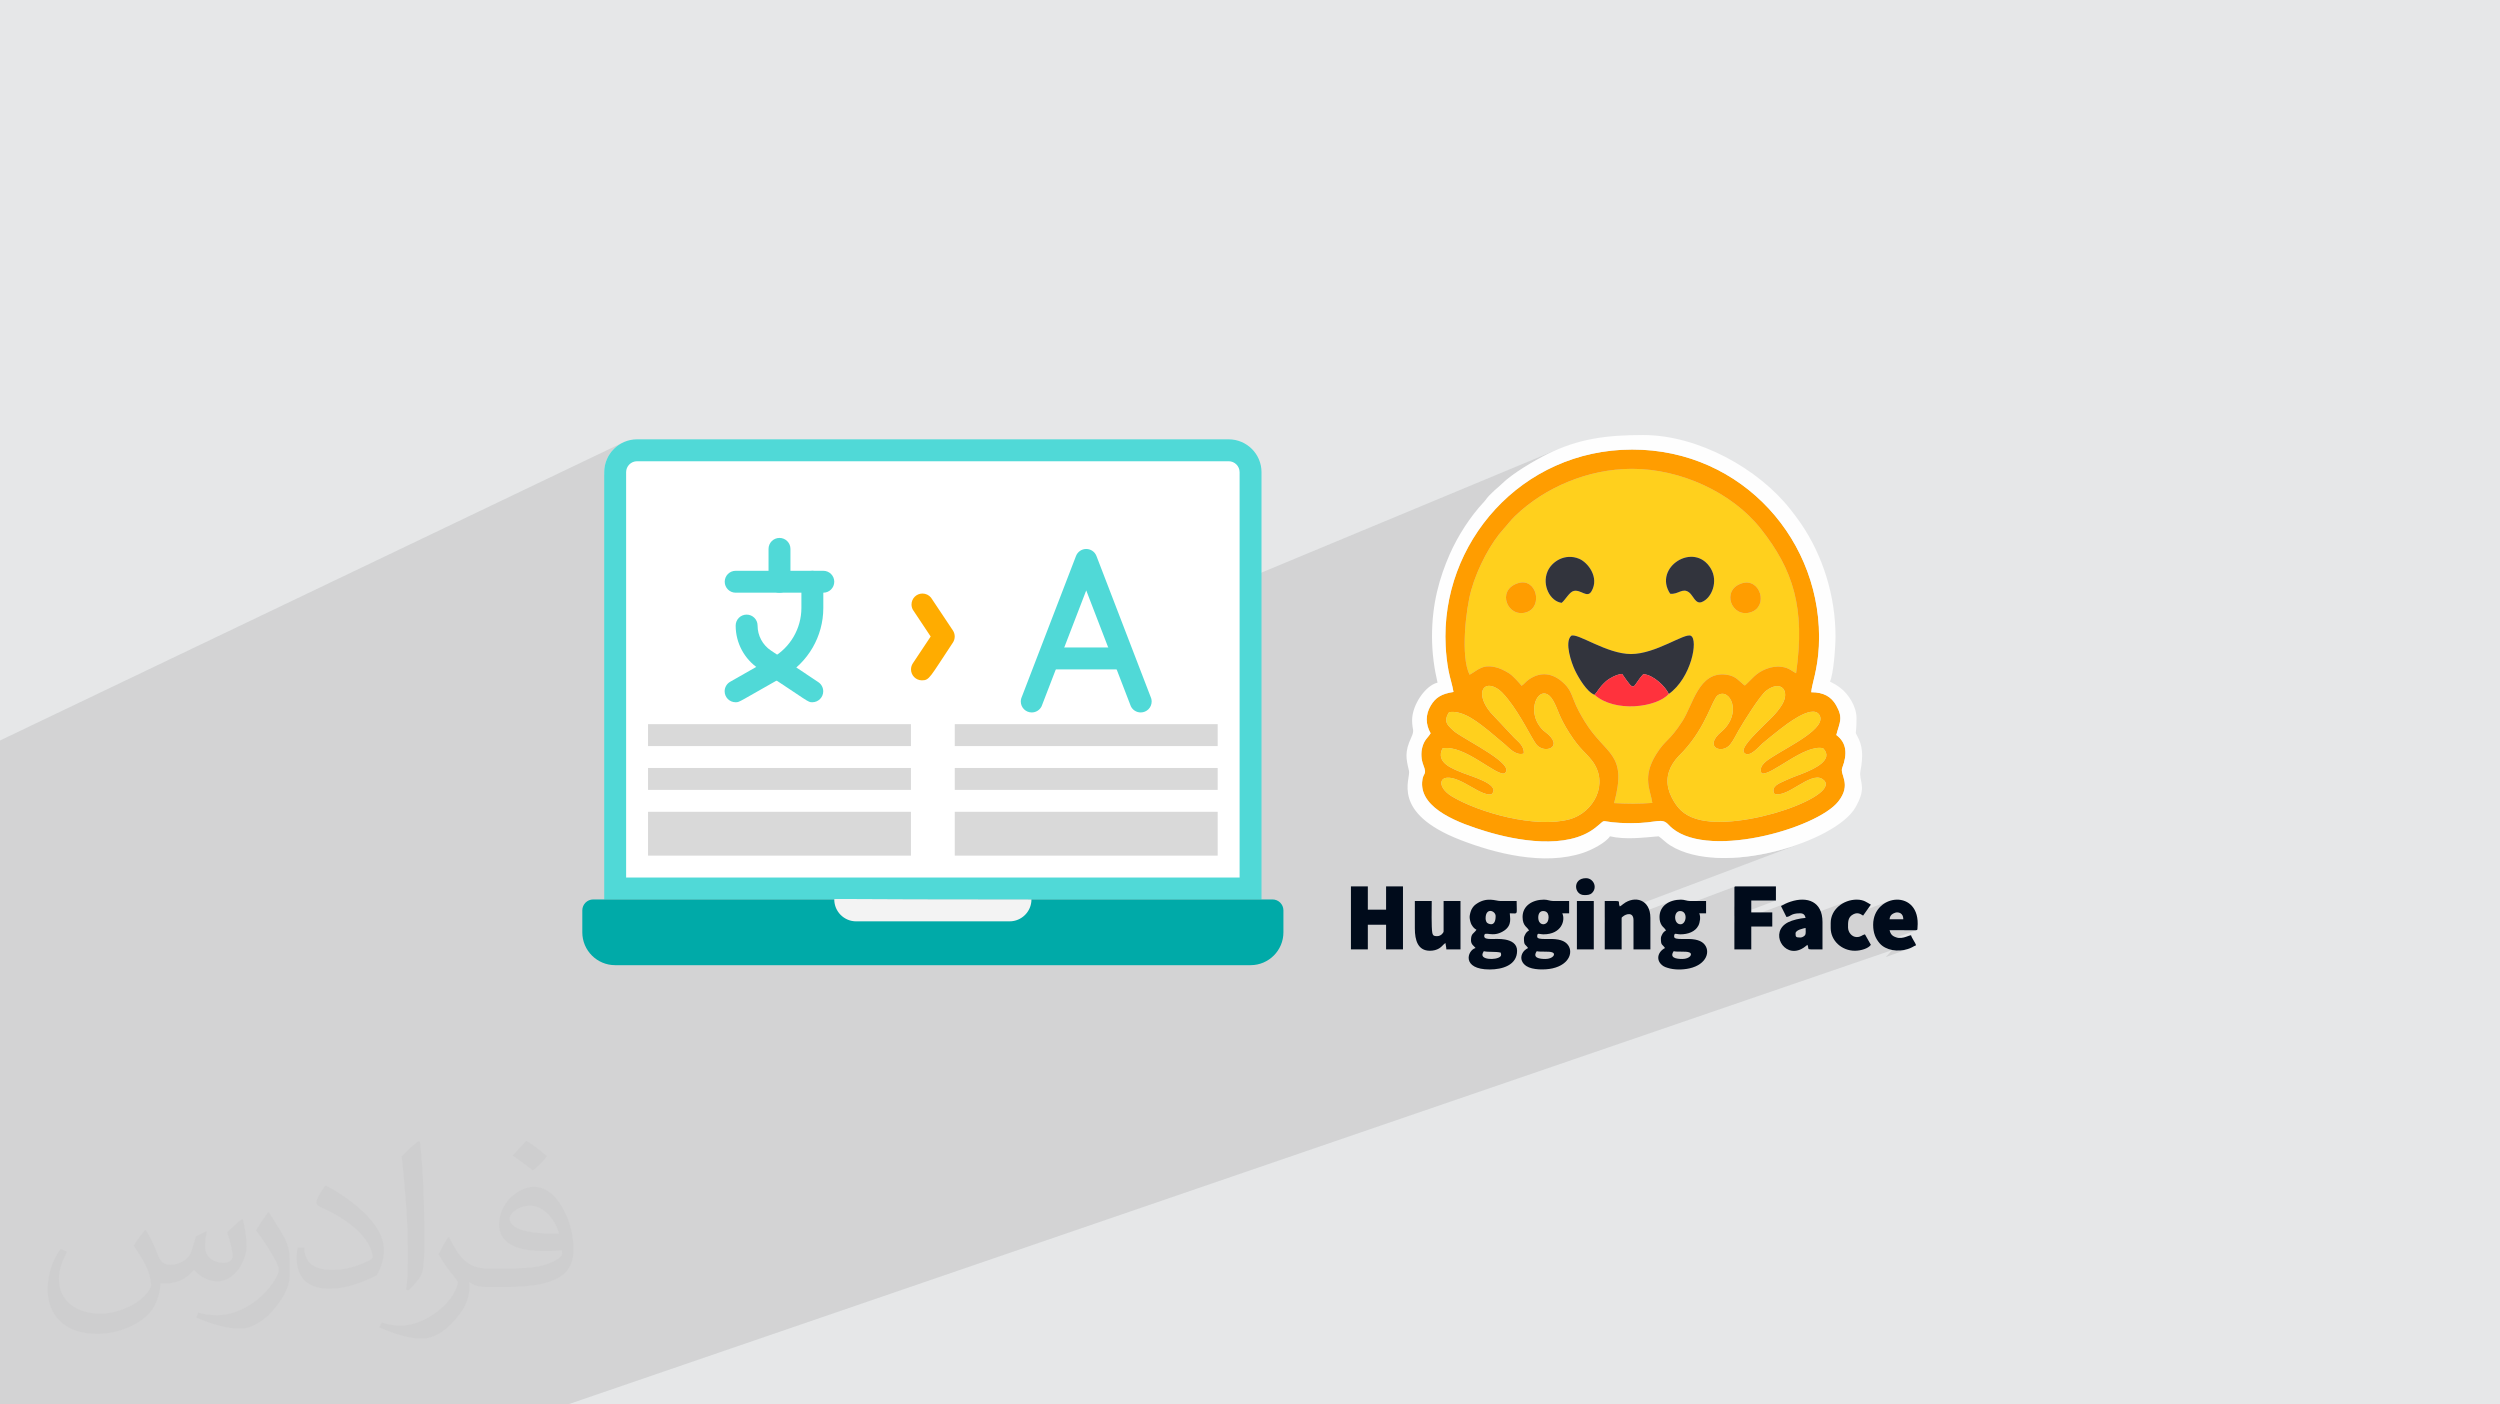
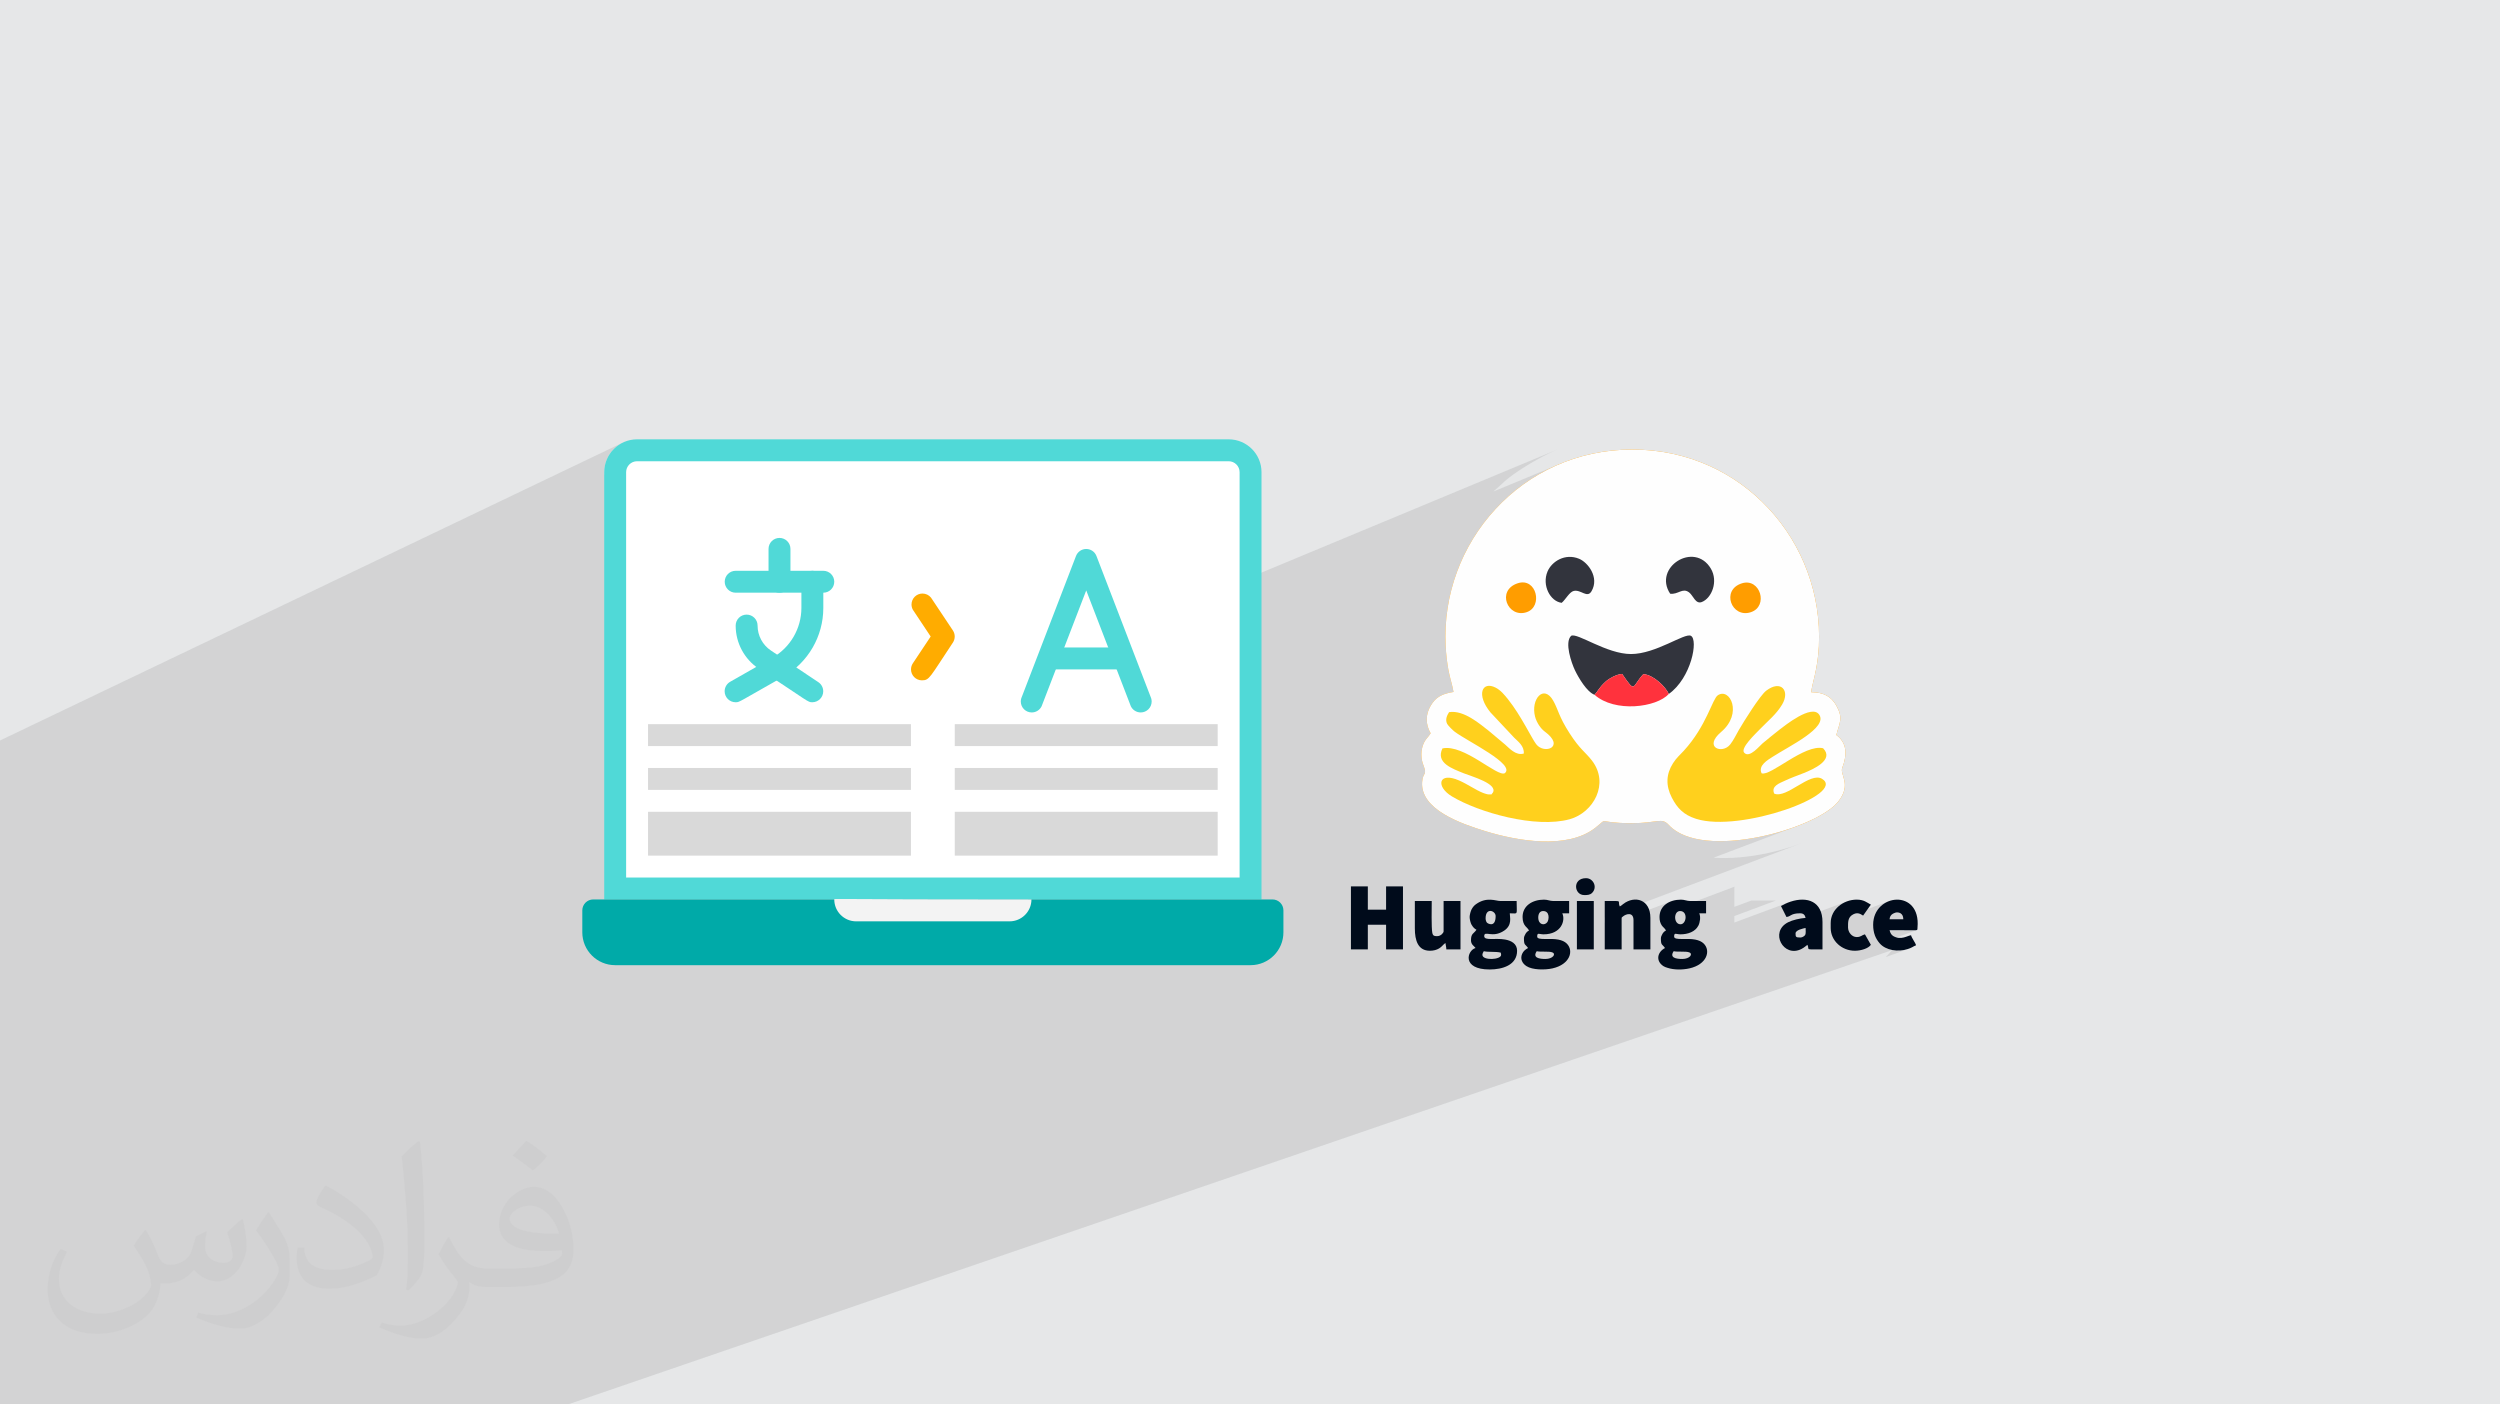
<svg xmlns="http://www.w3.org/2000/svg" xml:space="preserve" width="94.192mm" height="52.917mm" version="1.0" style="shape-rendering:geometricPrecision; text-rendering:geometricPrecision; image-rendering:optimizeQuality; fill-rule:evenodd; clip-rule:evenodd" viewBox="0 0 9404.92 5283.66">
  <defs>
    <style type="text/css">
   
    .fil9 {fill:#000B1B}
    .fil13 {fill:#32343D}
    .fil12 {fill:#FEFEFE}
    .fil14 {fill:#FF323D}
    .fil11 {fill:#FF9D00}
    .fil10 {fill:#FFD01D}
    .fil4 {fill:#00AAA8;fill-rule:nonzero}
    .fil3 {fill:#50D9D7;fill-rule:nonzero}
    .fil7 {fill:#D9D9D9;fill-rule:nonzero}
    .fil6 {fill:#F3F3F3;fill-rule:nonzero}
    .fil8 {fill:#FFAC00;fill-rule:nonzero}
    .fil5 {fill:white;fill-rule:nonzero}
    .fil2 {fill:#373435;fill-opacity:0.031}
    .fil1 {fill:#2B2A29;fill-opacity:0.102}
    .fil0 {fill:#E6E7E8}
   
  </style>
  </defs>
  <g id="Layer_x0020_1">
    <polygon class="fil0" points="-0,0 9404.92,0 9404.92,5283.66 -0,5283.66 " />
    <path class="fil1" d="M-0 2785.72l2348.55 -1123.27 -10.8 5.21 -10.19 6.19 -9.53 7.12 -8.78 7.98 -7.98 8.79 -7.12 9.52 -6.19 10.19 -5.21 10.8 -4.15 11.36 -3.05 11.85 -1.88 12.27 -0.64 12.64 0 10.3 107.6 -48.28 7.73 -2.41 8.31 -0.84 2225.45 0 8.31 0.84 7.74 2.41 7 3.79 6.1 5.03 5.03 6.1 3.8 7.01 2.4 7.73 0.84 8.31 0 411.95 1200.65 -499.51 -10.68 4.56 -10.72 4.8 -10.77 5.04 -10.81 5.3 -9.2 4.68 -9.91 5.2 -10.51 5.69 -11 6.1 -11.38 6.49 -11.63 6.81 -11.78 7.08 -11.8 7.31 -11.71 7.48 -11.51 7.61 -11.19 7.68 -10.75 7.7 -10.2 7.68 -9.55 7.59 -8.76 7.47 -7.86 7.29 -6.53 6.19 -6.31 5.69 -6.15 5.38 -6.07 5.25 -6.06 5.29 -3.48 3.14 267.23 -110.84 -7.48 3.14 7.5 -3.12 33.97 -12.18 34.86 -10.46 35.71 -8.71 36.51 -6.88 37.28 -4.99 38.01 -3.07 38.7 -1.06 38.71 0.97 38.01 2.96 37.28 4.89 36.51 6.76 35.71 8.59 34.87 10.35 33.98 12.06 33.05 13.71 32.08 15.31 31.08 16.85 30.04 18.33 28.97 19.77 27.84 21.14 26.68 22.46 25.49 23.71 24.25 24.92 22.97 26.07 21.67 27.17 20.3 28.21 18.91 29.18 17.48 30.11 16.02 30.98 14.5 31.79 12.96 32.55 11.36 33.25 9.74 33.9 8.08 34.5 6.37 35.02 4.63 35.51 2.85 35.93 1.03 36.29 -0.84 36.6 -1.02 16.35 -1.38 15.53 -1.7 14.73 -1.95 13.96 -2.15 13.18 -2.29 12.45 -2.38 11.71 -2.4 10.99 -2.38 10.3 -2.29 9.63 -2.15 8.96 -1.95 8.32 -1.69 7.69 -1.38 7.07 -1.02 6.47 -0.58 5.9 16.74 0.74 15.12 2.35 13.59 3.9 12.14 5.44 10.79 6.93 9.54 8.41 8.36 9.84 7.29 11.23 4.79 8.92 3.82 8.2 2.95 7.59 2.14 7.07 1.38 6.66 0.7 6.33 0.1 6.11 -0.45 5.99 -0.91 5.96 -1.32 6.03 -1.65 6.2 -1.91 6.47 -2.1 6.84 -2.23 7.3 -2.28 7.86 -2.27 8.53 6.86 5.53 6.06 5.85 5.26 6.16 4.5 6.47 3.73 6.77 3 7.07 2.27 7.36 1.57 7.65 0.87 7.93 0.19 8.2 -0.46 8.48 -1.11 8.75 -1.74 9.01 -2.35 9.26 -2.95 9.52 -3.51 9.77 -1.23 4.94 -0.14 5.19 0.73 5.48 1.38 5.79 1.79 6.13 1.99 6.52 1.95 6.91 1.7 7.35 1.21 7.82 0.49 8.31 -0.44 8.83 -1.6 9.39 -3 9.96 -4.6 10.58 -6.44 11.22 -8.51 11.9 -8.59 9.71 -10.51 9.78 -12.32 9.78 -14 9.74 -15.57 9.65 -17.01 9.51 -18.34 9.31 -19.55 9.07 -20.64 8.77 -21.62 8.43 -311.01 117.6 18.52 1.04 25.98 0.31 26.37 -0.76 26.66 -1.79 26.83 -2.75 26.9 -3.68 26.86 -4.55 26.72 -5.38 26.46 -6.15 26.11 -6.89 25.64 -7.58 25.07 -8.2 24.39 -8.8 -742.02 279.48 0 20.44 78.89 -29.68 6.72 -2.05 6.69 -0.49 6.15 1.51 5.05 3.97 0.59 1.18 151.89 -57.1 -13.68 5.2 -12.04 7.23 -10.02 9.24 -7.63 11.19 -4.85 13.14 -0.74 6.56 283.36 -106.31 -0.9 0.34 -0.69 0.5 -0.5 0.69 -0.34 0.9 -0.19 1.12 -0.06 1.36 0.01 0 0 71.82 63.54 -23.73 92.72 0 -156.26 58.26 0 24.51 206.53 -76.89 -4.93 1.88 -4.63 1.94 -4.4 2.01 -4.29 2.08 -4.27 2.18 -4.33 2.28 -4.49 2.38 20.23 40.44 24.26 -9.01 6.81 -2.03 9 -1.42 11.83 -0.53 4.53 0.31 3.85 0.9 3.23 1.46 2.68 1.99 2.17 2.47 1.74 2.94 1.28 3.15 156.89 -58.15 -16.56 7.78 -14.72 10.42 -12.36 12.81 -9.47 14.92 -6.07 16.76 -2 17.11 89.94 -33.23 3.31 -0.89 122.63 -45.31 -14.93 7.85 -13.45 10.67 -11.41 13.39 -8.83 16.04 -5.7 18.56 -0.56 5.85 80.15 -29.53 2.77 -0.89 2.61 -0.59 2.32 -0.21 0.01 0 5.63 0.46 4.87 1.35 4.13 2.18 3.38 2.98 2.63 3.71 1.88 4.4 1.13 5.04 0.38 5.64 -109.73 40.34 3.81 20.85 54.41 -19.97 98.06 0.18 2.68 -0.37 1.85 -0.47 -138.93 50.9 8.51 8.09 11.32 7.22 12.81 5.42 13.91 3.6 -4983.22 1709.65 -1343.29 0 -0.32 0 -4.71 0 -8.54 0 -0.03 0 -1.53 0 -1.79 0 -13.98 0 -5.15 0 -1.82 0 -1.73 0 -26.18 0 -8.43 0 -5.32 0 -0.01 0 -34.39 0 -2.26 0 -0.03 0 -19.94 0 -4.08 0 -0.75 0 -1.76 0 -6.04 0 -6.46 0 -8.07 0 -0.01 0 -7.62 0 -7.4 0 -15.11 0 -25.68 0 -0.39 0 -2.69 0 -0.01 0 -0.01 0 -0.01 0 -0.16 0 -39.31 0 -0.34 0 -30.6 0 -15.1 0 -8.56 0 -30.05 0 -0.03 0 -7.88 0 -4.21 0 -1.6 0 -10.78 0 -2.95 0 -28.35 0 -2.13 0 -11.79 0 -0.06 0 -8.85 0 -12.41 0 -2.35 0 -22.59 0 -1.36 0 -0.02 0 -3.22 0 -0.07 0 -95.63 0 -0.01 0 -25.07 0 -0.62 0 -6.13 0 -0.05 0 -33.35 0 -39.25 0 -23.12 0 -0.38 0 -0.03 0 -31.01 0 -18.77 0 -5.08 0 -25.39 0 -9.5 0 -11.9 0 0 -18.03 0 -9.46 0 -2.83 0 -3.01 0 -21.2 0 -34.43 0 -0.02 0 -9.61 0 -3.98 0 -3.46 0 -0.03 0 -3.95 0 -0.02 0 -3.56 0 -0.02 0 -8.13 0 -0.02 0 -4.77 0 -8.81 0 -3.22 0 -0.01 0 -3.39 0 -10.38 0 -4.84 0 -1.73 0 -0.02 0 -6.25 0 -0.01 0 -6.8 0 -10.42 0 -0.03 0 -11.61 0 -0.02 0 -3.57 0 -0.77 0 -0.74 0 -0.01 0 -8.19 0 -0.04 0 -0.53 0 -0.01 0 -0.01 0 -1.35 0 -0.01 0 -4.43 0 -0.02 0 -5.97 0 -0.02 0 -6.96 0 -9.95 0 -16.82 0 -0.01 0 -6.71c0,-890.15 0,-1347.58 0,-2237.73zm7118.76 788.29l14.6 1.78 14.92 -0.05 9.14 -1.17 49.03 -17.9 1.72 -0.56 -50.45 18.42 5.42 -0.69 14.38 -3.75 2.38 -0.81 2.09 -0.73 -87.86 32.08 24.65 -26.62zm-45.62 49.25l303.59 1660.41 -303.59 -1660.41zm-126.52 136.46l315.59 1523.94 -315.59 -1523.94zm-942.93 1014.29l15.93 509.65 -15.93 -509.65zm-45.7 49.01l50.44 460.64 -50.44 -460.64zm1092.35 -1324.46l-2.09 0.77 0.19 1.54 2.08 9.58 2.82 8.79 0.18 0.42 0.64 -0.24 -3.81 -20.85zm-2.27 -33.7l87.97 -32.4 -87.97 32.4z" />
    <path class="fil2" d="M548.54 4627.69c17.95,27.21 29.6,53.36 40.96,82.43 8.45,16.91 12.93,48.09 52.57,48.09 11.61,0 28.28,-3.42 43.06,-11.61 16.63,-8.73 29.32,-21.94 35.94,-42l15.85 -53.36 38.57 -19.02 2.64 2.64c-5.27,20.09 -6.59,39.36 -6.59,54.43 0,44.63 38.57,61.56 69.22,61.56 17.95,0 34.09,-8.73 34.09,-25.11 0,-21.13 -8.98,-57.06 -20.62,-89.29 17.95,-17.95 35.94,-35.94 56.53,-50.47l3.17 1.6c8.98,38.04 14,75.56 14,100.66 0,24.57 -10.83,51.79 -19.81,69.49 -18.49,34.87 -51.25,62.62 -90.87,62.62 -30.1,0 -63.65,-15.07 -86.66,-43.06l-1.32 0c-21.66,26.96 -55.22,51.25 -108.86,51.25l-16.63 0c-2.64,35.41 -10.29,60.49 -21.94,82.95 -31.95,62.34 -126.81,106.47 -216.1,106.47 -124.17,0 -186.51,-71.59 -186.51,-166.96 0,-58.91 19.27,-113.6 48.88,-152.42l24.29 10.04c-18.49,35.41 -30.91,68.68 -30.91,101.45 0,89.29 72.66,131.83 156.4,131.83 77.68,0 173.83,-49.41 191.28,-106.72 -6.59,-62.62 -30.1,-91.93 -66.04,-148.99 10.83,-19.02 24.83,-38.04 42.28,-58.38l3.17 0 0 0 0 0 -0.02 -0.09zm1432.13 -336.04c26.15,16.39 51.79,35.66 76.87,57.85 -14,19.81 -31.45,37.79 -53.11,53.64 -25.11,-20.34 -50.19,-37.79 -75.84,-56.27 17.42,-19.55 34.62,-38.29 52.04,-55.22l0 0 0 0 0 0 0 0 0 0 0.03 0zm13.47 244.11c-42.28,0 -76.87,27.75 -76.87,48.34 0,44.13 84.53,57.85 185.72,57.31 -12.68,-51.79 -57.06,-105.68 -108.86,-105.68l0.01 0.03zm-94.86 236.19c54.96,0 103.04,-1.6 139.74,-10.83 40.96,-10.29 75.56,-30.91 75.56,-45.17 0,-3.7 0,-8.19 -1.32,-11.89 -22.98,2.11 -49.41,2.11 -72.38,2.11 -74.49,0 -131.55,-16.91 -154.02,-58.66 -5.55,-11.61 -9.51,-24.57 -9.51,-39.36 0,-40.43 17.42,-79.79 48.09,-107 25.61,-22.45 53.89,-36.44 82.67,-36.44 52.04,0 93.51,41.75 122.57,107.54 15.85,35.94 26.68,77.4 26.68,129.72 0,34.87 -9.51,64.19 -31.17,85.85 -40.43,39.11 -114.92,53.89 -229.04,53.89l-51.79 0 0 0 -13.47 0c-28.28,0 -48.62,-5.02 -64.72,-17.42l-2.64 0c0.79,6.59 1.32,12.93 1.32,19.02 0,25.61 -8.45,58.38 -25.61,84.53 -50.72,75.3 -105.68,108.04 -153.24,108.04 -48.09,0 -107,-18.49 -160.11,-42.54l9.51 -18.49c17.17,7.13 40.96,11.89 73.7,11.89 85.85,0 198.66,-82.43 212.66,-163 -3.17,-6.59 -8.98,-15.32 -17.17,-24.57 -25.11,-29.85 -40.96,-54.68 -55.75,-80.83 12.68,-25.11 24.29,-45.17 35.13,-63.4l4.49 -0.53c36.72,74.77 69.99,117.55 144.23,117.55l11.61 0 0 0 53.89 0 0 0 0 0 0 0 0 0 0 0 0.09 0.01zm-371.98 79c6.34,-34.34 6.87,-72.91 6.87,-108.86l0 -53.36c0,-99.6 -12.68,-244.36 -22.98,-338.68 17.95,-19.27 43.06,-42 62.87,-57.31l5.81 1.6c13.47,118.62 16.63,256 16.63,383.06 0,33.3 -1.32,65.79 -4.49,89.55 -1.85,30.1 -19.27,52.83 -56.53,87.7l-8.19 -3.7zm-382.8 -157.19c1.85,46.77 24.83,83.49 105.15,83.49 49.93,0 92.19,-12.93 138.96,-35.13 8.45,-3.7 12.93,-8.73 12.93,-12.93 0,-29.32 -22.45,-68.15 -60.23,-103.55 -36.72,-33.3 -85.34,-62.62 -130.76,-82.18 -15.6,-6.59 -20.62,-13.47 -20.62,-20.09 0,-13.47 17.95,-41.75 32.77,-62.09l5.02 -0.53c52.04,27.21 110.17,67.64 153.24,112.53 39.11,41.47 63.4,83.49 63.4,129.19 0,33.81 -10.29,65.51 -26.96,95.11 -57.06,28.79 -117.83,50.72 -178.06,50.72 -73.17,0 -123.1,-34.34 -123.1,-114.92 0,-8.73 0,-22.19 3.17,-39.64l25.11 0 0 0 0 0 0 0 0 0 0 0 -0.02 0zm-132.37 -132.9l45.45 73.45c16.63,27.21 32.23,56.81 32.23,103.55l0 59.7c0,48.34 -30.91,100.13 -80.83,151.38 -39.11,34.62 -73.7,49.41 -105.68,49.41 -47.55,0 -101.98,-14.79 -164.85,-41.75l7.13 -18.49c19.81,5.27 42.79,9.77 71.06,9.77 90.36,-0.53 182.8,-66.57 225.08,-147.15 5.02,-9.26 6.87,-17.95 6.87,-24.04 0,-9.26 -5.02,-19.55 -8.98,-28.79 -22.98,-43.31 -48.62,-82.95 -76.87,-119.68 14.79,-23.25 29.6,-45.7 45.7,-67.9l3.7 0.53 0 0 0 0 0 0 0 0 0 0 -0.02 0.01z" />
    <g id="_2446422216784">
      <g>
        <path class="fil3" d="M4745.77 1776.38l0 1607.27 -2472.73 0 0 -1607.27c0,-68.28 55.37,-123.64 123.63,-123.64l2225.45 0c68.28,0 123.64,55.37 123.64,123.64z" />
        <path class="fil4" d="M2231.82 3383.65l2555.15 0c22.76,0 41.22,18.45 41.22,41.22l0 82.42c0,68.28 -55.37,123.64 -123.64,123.64l-2390.3 0c-68.27,0 -123.63,-55.37 -123.63,-123.64l0 -82.42c0,-22.77 18.45,-41.22 41.22,-41.22l-0.01 0z" />
        <path class="fil5" d="M4663.34 1776.38l0 1524.84 -2307.88 0 0 -1524.84c0,-22.76 18.45,-41.22 41.21,-41.22l2225.45 0c22.77,0 41.22,18.46 41.22,41.22z" />
        <path class="fil6" d="M3797.88 3466.07l-576.97 0c-45.51,0 -82.43,-36.91 -82.43,-82.43 0,-4.12 -34.62,0 741.83,0 -0.01,45.51 -36.91,82.43 -82.44,82.43l0 0z" />
        <path class="fil3" d="M2891.22 2188.5l0 -123.63c0,-22.76 18.45,-41.22 41.21,-41.22 22.76,0 41.22,18.46 41.22,41.22l0 123.63c0,22.76 -18.46,41.22 -41.22,41.22 -22.76,0 -41.21,-18.46 -41.21,-41.22l0 0z" />
        <path class="fil3" d="M3097.28 2229.71l-329.7 0c-22.76,0 -41.21,-18.46 -41.21,-41.22 0,-22.76 18.45,-41.21 41.21,-41.21l329.7 0c22.76,0 41.21,18.45 41.21,41.21 0,22.76 -18.45,41.22 -41.21,41.22l0 0z" />
        <path class="fil3" d="M2767.58 2641.83c-0.09,0 -0.19,0 -0.28,0 -22.77,0 -41.22,-18.45 -41.22,-41.21 0,-14.84 7.99,-28.55 20.9,-35.86l159.9 -91.08c66.56,-38.4 107.74,-109.4 107.98,-186.28l0 -98.91c0,-22.76 18.45,-41.21 41.22,-41.21 22.76,0 41.21,18.45 41.21,41.21l0 98.91c-0.11,106.54 -57.26,204.93 -149.61,257.97 -171.03,96.44 -164.85,96.44 -180.1,96.44l0.01 0.01z" />
        <path class="fil3" d="M3056.06 2641.83c-17.71,0 -9.89,0 -201.52,-126.11 -54.28,-36.02 -86.96,-96.91 -86.96,-162.07 0,-0.1 0,-0.21 0,-0.31 0,-22.75 18.46,-41.2 41.22,-41.2 22.76,0 41.21,18.45 41.21,41.21 0,0 0,0.01 0,0.01 0,37.74 18.87,73.03 50.28,93.95l178.45 119.11c11.38,7.65 18.22,20.48 18.22,34.21 0,22.64 -18.26,41.04 -40.9,41.21z" />
        <path class="fil3" d="M4254.1 2656.67l-167.73 -435.61 -167.74 435.61c-6.82,14.36 -21.32,23.52 -37.22,23.52 -22.76,0 -41.22,-18.45 -41.22,-41.21 0,-4.06 0.61,-8.11 1.79,-11.99l206.06 -535.76c6.21,-15.72 21.42,-26.06 38.32,-26.06 16.91,0 32.12,10.34 38.33,26.06l206.06 535.76c1.18,3.88 1.79,7.93 1.79,11.99 0,22.76 -18.46,41.21 -41.22,41.21 -15.91,0 -30.39,-9.17 -37.22,-23.52l0 0z" />
        <path class="fil3" d="M4210.01 2518.2l-247.28 0c-22.76,0 -41.21,-18.46 -41.21,-41.22 0,-22.76 18.45,-41.21 41.21,-41.21l247.28 0c22.76,0 41.21,18.45 41.21,41.21 0,22.76 -18.45,41.22 -41.21,41.22z" />
        <polygon class="fil7" points="2437.89,2724.26 3426.97,2724.26 3426.97,2806.68 2437.89,2806.68 " />
        <polygon class="fil7" points="2437.89,2889.11 3426.97,2889.11 3426.97,2971.53 2437.89,2971.53 " />
        <polygon class="fil7" points="2437.89,3053.96 3426.97,3053.96 3426.97,3218.81 2437.89,3218.81 " />
        <polygon class="fil7" points="3591.82,2724.26 4580.91,2724.26 4580.91,2806.68 3591.82,2806.68 " />
        <polygon class="fil7" points="3591.82,2889.11 4580.91,2889.11 4580.91,2971.53 3591.82,2971.53 " />
        <polygon class="fil7" points="3591.82,3053.96 4580.91,3053.96 4580.91,3218.81 3591.82,3218.81 " />
        <path class="fil8" d="M3468.19 2559.41c-22.68,-0.11 -41,-18.53 -41,-41.21 0,-8.06 2.37,-15.95 6.79,-22.67l67.18 -100.98 -67.18 -100.97c-3.21,-5.98 -4.89,-12.68 -4.89,-19.48 0,-22.76 18.45,-41.21 41.22,-41.21 12.46,0 24.27,5.65 32.09,15.36l82.43 123.64c4.42,6.72 6.79,14.61 6.79,22.66 0,8.06 -2.37,15.95 -6.79,22.67 -87.79,131.88 -87.79,142.18 -116.63,142.18l0 0z" />
      </g>
      <g>
        <polygon class="fil9" points="5082.17,3571.55 5145.71,3571.55 5145.71,3478.81 5214.41,3478.81 5214.41,3571.55 5277.94,3571.55 5277.94,3334.57 5214.41,3334.57 5214.41,3422.15 5145.71,3422.15 5145.71,3334.57 5082.17,3334.57 " />
        <path class="fil9" d="M5576.75 3592.15c0,-5.35 3.15,-9.93 5.16,-13.74 18.07,4.21 43.58,0.51 63.54,5.16 0.9,3.85 1.72,3.95 1.72,8.58 0,18.94 -70.41,22.22 -70.41,0l-0.01 0zm12.02 -137.37c0,-42.54 37.77,-28.82 37.77,-8.6 0,44.9 -29.5,28.67 -33.01,24.44 -2.75,-3.31 -4.76,-10.04 -4.76,-15.86l0 0.01zm-60.1 -5.16c0,8.65 3.74,23.18 7.16,28.91 5.39,9.04 10.23,14.76 18.59,19.18 -10.21,15.28 -20.61,13.13 -20.61,39.5 0,17.01 11.85,21.26 17.17,29.19 -31.23,8.34 -53.97,80.72 53.24,80.72 47.35,0 103.03,-16 103.03,-70.4 0,-26.68 -21.92,-38.1 -45.35,-42.25 -36.93,-6.51 -78.29,5.48 -78.29,-12.72 0,-23.32 30.68,9.38 75.27,-20.89 30.98,-21.05 20.9,-50.14 20.9,-64.97 32.83,0 25.76,8.81 25.76,-46.37l-61.83 0c-16.43,0 -50.49,-17.02 -91.04,11.99 -7.05,5.04 -12.16,11.15 -16.62,19.45 -3.14,5.86 -7.38,20.72 -7.38,28.68l0 -0.01z" />
        <path class="fil9" d="M5813.74 3607.61c-24.42,0 -48.99,-4.77 -32.63,-29.2 15.82,3.68 46.07,-0.87 59.02,4.55 14.6,6.1 1.4,24.64 -26.39,24.64zm-8.6 -180.32c26.06,0 22.42,32.32 15.87,41.62 -9.82,13.93 -33.3,11.04 -34.12,-16.04 -0.39,-12.64 4.45,-25.58 18.25,-25.58l0 0zm-77.26 22.33c0,36.3 20.56,38.52 24.03,51.51 -8.81,2.36 -18.89,18.64 -18.89,29.2 0,27.78 5.23,20.83 15.46,36.07 -9.71,5.13 -17.97,11.8 -22.39,22.29 -7.47,17.75 -0.51,34.7 16.22,45.7 22.79,14.98 70.06,14.88 98.19,8.58 65.7,-14.73 81.13,-66.19 53.58,-93.36 -7.91,-7.8 -18.38,-12.17 -31.5,-14.86 -32.32,-6.63 -79.74,4.18 -79.74,-11.27 0,-16.91 6.82,-8.59 24.03,-8.59 67.18,0 83.1,-52.54 70.4,-79l25.76 0 0 -46.37 -60.1 0c-12.13,0 -21.16,-5.15 -34.34,-5.15 -43.09,0 -80.72,22.59 -80.72,65.26l0 0z" />
        <path class="fil9" d="M6328.92 3607.61c-24.42,0 -48.98,-4.77 -32.63,-29.2 15.83,3.68 46.08,-0.87 59.02,4.55 14.6,6.1 1.41,24.64 -26.39,24.64zm-8.58 -180.32c30.53,0 24.29,49.8 1.72,49.8 -26.38,0 -26.94,-49.8 -1.72,-49.8zm-77.28 22.33c0,12.82 2.34,22.02 8.18,31.31 4.65,7.39 13.72,12.21 15.86,20.22 -8.81,2.35 -18.89,18.63 -18.89,29.19 0,27.78 5.24,20.83 15.46,36.08 -29.67,15.7 -35.28,48.86 -6.17,67.98 5.1,3.36 9.44,4.44 15.79,6.55 24.66,8.16 57.03,7.73 82.41,2.04 65.69,-14.73 81.13,-66.2 53.58,-93.37 -7.9,-7.8 -18.38,-12.17 -31.5,-14.86 -32.33,-6.63 -79.75,4.18 -79.75,-11.27 0,-16.9 6.82,-8.58 24.03,-8.58 28.03,0 55.2,-9.77 67.06,-32.56 6.37,-12.26 9.46,-33.73 3.35,-46.44l25.76 0 0 -46.37 -60.1 0c-12.13,0 -21.17,-5.15 -34.36,-5.15 -43.08,0 -80.72,22.59 -80.72,65.25l0.02 -0.01z" />
        <path class="fil9" d="M6093.65 3410.13c-11.21,-23.35 17.81,-20.61 -56.67,-20.61l0 182.02 63.54 0 0 -116.78c0,-4.2 1.52,-3.99 4.04,-6.26 11.76,-10.58 40.61,-19.1 40.61,13.13l0 109.89 63.54 0 0 -118.49c0,-69.51 -58.66,-85.48 -102.09,-52.28 -5.99,4.58 -6.34,5.84 -12.96,9.35l-0.02 0.03z" />
        <path class="fil9" d="M5322.59 3492.55c0,45.34 11.74,84.14 56.66,84.14 14.27,0 25.25,-3.4 34.32,-8.63 11.09,-6.42 14.96,-14.47 24.07,-20.57 0.68,8.09 3.43,14.99 3.43,24.03l53.24 0 0 -182.02 -63.54 0 0 115.06c0,3.6 -9.45,17.17 -24.04,17.17 -9.72,0 -15.92,-0.06 -18.46,-12.45 -3.84,-18.78 -2.15,-96.36 -2.15,-119.77l-63.54 0 0 103.04 0.01 -0.01z" />
-         <path class="fil9" d="M6524.69 3339.72l0 231.83 63.54 0 0 -85.86 79 0 0 -53.24 -79 0 0 -44.64 92.72 0 0 -53.24 -151.12 0c-3.96,0 -5.15,1.19 -5.15,5.15l0.01 0z" />
        <path class="fil9" d="M6773.7 3526.9c-17.88,0 -18.89,-2.06 -18.89,-15.46 0,-13.1 29.42,-18.66 37.77,-20.6 0,7.85 1.7,20.22 -1.38,26.09 -2.28,4.33 -11.11,9.96 -17.51,9.96l0.01 0zm-73.85 -118.49l20.62 41.21c16.86,-1.41 15.61,-13.74 51.52,-13.74 13.06,0 18.16,6.67 20.61,17.17 -22.54,1.88 -49.19,8.06 -65.87,16.56 -71.25,36.31 -17.1,135.27 50.47,100.28 12.06,-6.26 15.03,-10.66 22.28,-15.52 9.68,20.18 -13.92,17.17 56.66,17.17l0 -103.04c0,-77.47 -57.26,-96.92 -119.59,-76.64 -14.84,4.81 -24.41,10.05 -36.69,16.55l-0.01 -0.01z" />
        <path class="fil9" d="M7136.04 3432.45c16.01,0 24.03,9.97 24.03,25.76l-51.52 0c0.67,-7.95 3.19,-13.29 8.07,-17.68 3.61,-3.28 13.73,-8.08 19.41,-8.08l0.01 0zm-89.3 46.37c0,32.24 9.44,52.18 24.52,69.94 22.4,26.37 68.87,33.83 106.25,21.32 6.8,-2.28 9.62,-3.41 15.8,-6.52 4.98,-2.51 10.38,-6.26 14.86,-7.46 -2.64,-9.9 -16.5,-27.51 -18.89,-37.77 -12.76,1.06 -37.49,20.24 -66.71,3.18 -7.78,-4.54 -11.74,-12.36 -14,-22.08l98.06 0.18c8.38,-0.91 6.24,-2.09 6.98,-10.19 13.42,-147.36 -166.87,-128.95 -166.87,-10.59l0 0z" />
        <path class="fil9" d="M6887.03 3471.95l0 18.89c0,48.59 41.94,85.86 91.01,85.86 22.98,0 51.09,-8.87 60.11,-22.32l-22.32 -39.49c-12.15,2.83 -14.47,10.29 -30.91,10.29 -18.15,0 -32.63,-17.95 -32.63,-36.05 0,-18.94 -1.54,-38.77 19.39,-49.31 15.16,-7.63 24.62,-3.82 37.27,4.64 9.44,-14.1 19.7,-27.05 29.2,-41.22 -15.16,-8.02 -25.91,-18.89 -53.24,-18.89 -50.41,0 -97.88,36.82 -97.88,87.58l0 0z" />
        <polygon class="fil9" points="5932.23,3571.55 5995.76,3571.55 5995.76,3389.53 5932.23,3389.53 " />
        <path class="fil9" d="M5959.71 3367.2c10.62,0 21.31,0.15 29.66,-8.12 21.33,-21.13 5,-55.42 -22.8,-55.42 -52.11,0 -45.31,63.53 -6.86,63.53l0 0z" />
        <path class="fil10" d="M6278.01 2610.62c-46.75,51.21 -202.95,71.04 -279.45,3.17 -28.74,-10.63 -60,-63.57 -73.88,-92.63 -12.35,-25.83 -40.32,-104.84 -14.03,-129.32 22.93,-12.61 133.28,68.57 224.99,68.63 93.55,0.09 202.21,-80.84 225.4,-68.63 28.56,15.05 1.41,158.7 -83.04,218.78l0.01 0.01zm-568.56 -416.37c71.15,-23.55 96.76,88.42 33.02,108.99 -70.68,22.8 -114.38,-82.06 -33.02,-108.99zm844.01 0c68.3,-21.01 100.9,86.45 33.07,108.84 -72.41,23.89 -113.81,-84 -33.07,-108.84zm-270.35 39.27c-65.55,-98.93 90.59,-198.88 152.94,-94.67 28.82,48.18 3.59,111.49 -34.08,126 -23.48,9.06 -32.08,-24.46 -47.57,-36.25 -25.03,-19.02 -40.99,8.93 -71.27,4.91l-0.02 0zm-408.09 34.32c-43.21,-5.31 -75.07,-66.14 -53.33,-117.82 16,-38.02 66.2,-69.67 118.82,-47.97 33.03,13.62 77.14,70.07 46.73,122.08 -16.35,27.96 -39.42,-7.21 -66.79,-1.1 -16.19,3.61 -30.7,32.39 -45.45,44.8l0.02 0.01zm-346.46 270.48c31.69,-16.62 49.04,-44.06 108.87,-25.05 14.98,4.76 40.08,18.54 48.71,26.23 10.78,9.6 31.74,31.52 37.95,40.4 10.18,-6.24 14.82,-15.03 28.87,-24.57 45.42,-30.83 89.76,-21.44 126.27,11.39 23.33,21 29.29,35.53 42.46,69.8 10.82,28.18 25.85,54.33 39.63,76.92 78.64,129.07 162.74,116.5 110.98,307.75 52.27,3.15 91.36,3.41 143.76,-0.72 -6.47,-48.12 -39.67,-96.1 14.5,-183.02 35.32,-56.67 49.31,-47.45 99.18,-125.29 39.59,-61.77 60.8,-186.83 163.74,-174.23 39,4.78 48.52,25.44 70.61,40.98 26.07,-22.51 40.23,-47.28 81.19,-62.75 17.97,-6.78 36.99,-10.39 57.46,-7.54 10.98,1.53 18.73,3.86 28.37,8.73 5.26,2.66 6.17,3.57 10.43,6.2l15.34 9.1c35.16,-246.6 -10.79,-389.42 -133.18,-544.05 -108.11,-136.59 -302.19,-225.02 -483.79,-224.94 -164.33,0.09 -327.9,69.25 -440.03,177.26 -17.73,17.08 -26.48,30.3 -43.08,48.41 -46.99,51.22 -97.36,143.17 -122.26,231.19 -20.37,72.01 -40.14,250.06 -5.94,317.79l-0.02 0z" />
        <path class="fil11" d="M5660.87 2908.81c41.81,-33.15 -138.58,-118.95 -188.22,-155.95 -5.98,-4.45 -25.01,-22.71 -28.57,-29.8 -8.7,-17.39 0.98,-33.73 7.35,-43.94 55.67,-9.1 117.32,45.64 149.32,70.31l61.05 51.23c15.99,13.82 40.69,43.1 70.68,34.19 1.88,-28.94 -21.67,-44.93 -36.45,-59.91l-88.55 -94.41c-55.23,-66.97 -32.02,-119.6 18.74,-93.76 19.31,9.84 33.32,27.06 47.13,44.32 48.34,60.44 88.38,146 105.83,168.76 30.22,39.43 111.57,10.42 31.4,-48.21 -13.32,-9.75 -29.69,-32.22 -35.79,-55.85 -16.78,-64.96 32.43,-123.15 68.42,-59.69 19.06,33.6 20,57.93 61.09,121.9 39.79,61.97 59.17,70.47 84.23,102.84 67.49,87.17 5.87,196.39 -83.39,221.1 -128.36,35.53 -342.57,-25.54 -442.91,-85.78 -62.15,-37.28 -51.19,-94.27 26.85,-60.02 32.93,14.44 61.67,35.52 90.22,46.89 4.06,1.63 15.83,5.5 20.22,5.46 18.77,-0.15 8.01,1.62 16.01,-5.76 22.23,-34 -82.13,-62.72 -108.03,-73.27 -43.24,-17.64 -107.74,-39 -81.04,-93.9 80.58,-17.42 206.22,108.41 234.4,93.25l0 -0.01zm1193.34 20.95c95.34,57.4 -307.18,203.92 -473.92,150.6 -46.85,-14.98 -70.58,-40.21 -90.93,-79.64 -23.43,-45.4 -21.59,-88.55 4.35,-129.21 13.56,-21.27 26.19,-31.26 40.43,-46.82 85.58,-93.49 107.64,-195.11 128.07,-208.94 45.3,-30.66 95.15,67.97 12.73,137.8 -68.42,57.96 4.34,85.45 34.39,46.69 12.75,-16.46 21.03,-34.58 31.09,-52.09 19.94,-34.68 81,-132.11 103.88,-149.63 55.87,-42.74 90.63,0.12 60.17,51.66 -21.81,36.86 -54.17,62.54 -80.61,89.93 -20.53,21.29 -78.57,75.3 -61.9,92 19.83,21.39 58.25,-27.11 68.51,-35.36 21.35,-17.19 42.38,-35.53 64.44,-52.16 18.84,-14.22 120.29,-96.5 148.6,-56.43 34.58,48.98 -112.93,118.71 -174.97,158.98 -18.32,11.89 -55.37,32.67 -41.51,61.92 33.07,12.94 161.28,-110.8 231.34,-94.2 43.49,43.88 -37.38,79.4 -74.15,93.99 -23.04,9.13 -45.53,16.86 -68.07,27.45 -22.72,10.66 -54.21,21.09 -41.53,49.33 46.58,19.76 134.33,-82.65 179.58,-55.86zm-1325.66 -391.44c-34.2,-67.73 -14.43,-245.78 5.94,-317.79 24.9,-88.02 75.28,-179.97 122.26,-231.19 16.61,-18.1 25.35,-31.33 43.08,-48.41 112.12,-108.02 275.7,-177.17 440.02,-177.26 181.61,-0.09 375.67,88.35 483.8,224.94 122.38,154.63 168.33,297.46 133.17,544.05l-15.33 -9.1c-4.27,-2.63 -5.19,-3.54 -10.43,-6.2 -9.64,-4.86 -17.38,-7.2 -28.37,-8.73 -20.46,-2.86 -39.49,0.76 -57.46,7.54 -40.96,15.46 -55.13,40.23 -81.19,62.75 -22.1,-15.54 -31.61,-36.2 -70.61,-40.98 -102.94,-12.6 -124.15,112.46 -163.74,174.23 -49.88,77.83 -63.87,68.62 -99.18,125.29 -54.17,86.92 -20.96,134.91 -14.5,183.02 -52.4,4.13 -91.5,3.86 -143.77,0.72 51.79,-191.26 -32.33,-178.68 -110.97,-307.75 -13.77,-22.6 -28.81,-48.74 -39.64,-76.92 -13.16,-34.28 -19.11,-48.81 -42.45,-69.8 -36.5,-32.84 -80.85,-42.22 -126.27,-11.39 -14.07,9.56 -18.68,18.33 -28.87,24.57 -6.19,-8.88 -27.16,-30.8 -37.95,-40.4 -8.62,-7.69 -33.72,-21.46 -48.71,-26.23 -59.84,-19.03 -77.17,8.41 -108.87,25.05l0.02 0zm-60.54 64.85c-46.06,7.03 -67.88,21.5 -85.75,51.53 -20.07,33.73 -19.52,70.54 -0.29,103.83 -9.87,16.83 -23.32,23.48 -31.09,51.96 -6.24,22.85 -4.11,47.79 4.04,68.62 15.29,39.09 -2.49,24.51 -4.96,63.39 -6.54,102.42 143.78,155.57 239.17,184.65 115.72,35.29 305.1,70.22 411.37,-12.34 55.94,-43.45 -1.75,-18.57 135.21,-18.08 101.65,0.36 114.24,-23.31 142.26,6.83 127.14,136.71 556.73,14.65 637.66,-88.42 51.27,-65.3 4.81,-100.61 14.72,-126.33 20.28,-52.71 16.58,-95.09 -22.2,-123.75 11.9,-47.39 27.43,-62.44 -0.78,-112.05 -18.07,-31.78 -46.66,-49.01 -93.57,-48.84 1.89,-29.91 24.35,-83.87 28.67,-173.22 18.96,-391.88 -286.16,-740.32 -702.57,-739.83 -416.37,0.48 -721.67,351.43 -701.34,739.75 1.64,31.29 5.06,61.2 10.63,91.35 5.01,27.02 15.12,56.92 18.8,80.91l0.01 0.03z" />
-         <path class="fil12" d="M5468.02 2603.17c-3.68,-23.99 -13.8,-53.89 -18.8,-80.91 -5.57,-30.16 -9,-60.06 -10.63,-91.36 -20.32,-388.32 284.97,-739.27 701.33,-739.75 416.42,-0.48 721.54,347.96 702.58,739.83 -4.32,89.35 -26.79,143.29 -28.67,173.23 46.9,-0.18 75.5,17.04 93.57,48.84 28.21,49.61 12.68,64.66 0.78,112.05 38.78,28.67 42.48,71.03 22.2,123.75 -9.9,25.72 36.55,61.02 -14.73,126.33 -80.93,103.05 -510.52,225.13 -637.65,88.41 -28.03,-30.14 -40.62,-6.47 -142.26,-6.83 -136.95,-0.48 -79.27,-25.37 -135.22,18.08 -106.26,82.57 -295.65,47.64 -411.36,12.35 -95.38,-29.08 -245.71,-82.23 -239.18,-184.66 2.48,-38.87 20.25,-24.31 4.97,-63.38 -8.16,-20.84 -10.28,-45.78 -4.04,-68.62 7.77,-28.49 21.23,-35.15 31.09,-51.97 -19.24,-33.28 -19.79,-70.1 0.29,-103.83 17.88,-30.03 39.69,-44.49 85.74,-51.53l0 -0.02zm-80.86 -209.78c0,64.66 8.58,122.24 20.79,174.66 -45.27,10.54 -95.66,83.29 -95.66,141.4 0,39.32 11.09,34.15 -3.97,66.7 -24.21,52.31 -18.89,77.61 -7.72,124.05 7.13,29.63 -70.48,157.27 193.43,259.63 127.98,49.63 313.01,98.54 462.4,48.21 31.5,-10.61 83.78,-37.34 100.26,-61.93 58.09,13.53 124.23,4.89 182.98,0 15.16,10.14 25.56,23.01 44.37,34.64 195.73,121.11 622.31,-14.73 695.76,-142.88 40.39,-70.47 19.92,-88.42 17.9,-125.56 -0.72,-13.37 19.92,-76.1 -3.98,-129.36 -19.83,-44.21 -9.66,0.12 -9.66,-81.83 0,-44.15 -30.61,-90.56 -61.07,-113.6 -15,-11.35 -22.68,-15.13 -38.74,-23.64 13.21,-27.53 20.8,-127.86 20.8,-170.49 0,-150.84 -47.3,-302.83 -129.69,-423.41 -12.97,-18.99 -24.62,-34.04 -38.99,-52.49 -119.95,-154.01 -348.21,-280.97 -554.91,-280.97 -138.96,0 -244.8,14.16 -360.46,72.03 -46.91,23.47 -129.44,71.55 -168.76,109.85 -17.77,17.32 -32.42,27.48 -49.93,45.71 -9.9,10.29 -11.28,15.03 -20.68,25.07 -51.09,54.59 -97.82,127.43 -128.04,196.34 -37.68,85.97 -66.42,184.11 -66.42,307.86l0 0.02z" />
+         <path class="fil12" d="M5468.02 2603.17c-3.68,-23.99 -13.8,-53.89 -18.8,-80.91 -5.57,-30.16 -9,-60.06 -10.63,-91.36 -20.32,-388.32 284.97,-739.27 701.33,-739.75 416.42,-0.48 721.54,347.96 702.58,739.83 -4.32,89.35 -26.79,143.29 -28.67,173.23 46.9,-0.18 75.5,17.04 93.57,48.84 28.21,49.61 12.68,64.66 0.78,112.05 38.78,28.67 42.48,71.03 22.2,123.75 -9.9,25.72 36.55,61.02 -14.73,126.33 -80.93,103.05 -510.52,225.13 -637.65,88.41 -28.03,-30.14 -40.62,-6.47 -142.26,-6.83 -136.95,-0.48 -79.27,-25.37 -135.22,18.08 -106.26,82.57 -295.65,47.64 -411.36,12.35 -95.38,-29.08 -245.71,-82.23 -239.18,-184.66 2.48,-38.87 20.25,-24.31 4.97,-63.38 -8.16,-20.84 -10.28,-45.78 -4.04,-68.62 7.77,-28.49 21.23,-35.15 31.09,-51.97 -19.24,-33.28 -19.79,-70.1 0.29,-103.83 17.88,-30.03 39.69,-44.49 85.74,-51.53l0 -0.02zm-80.86 -209.78l0 0.02z" />
        <path class="fil10" d="M5732.48 2834.83c-30,8.92 -54.71,-20.37 -70.68,-34.19l-61.06 -51.22c-32,-24.67 -93.65,-79.42 -149.32,-70.32 -6.36,10.22 -16.04,26.55 -7.34,43.95 3.55,7.1 22.59,25.35 28.56,29.79 49.64,37.02 230.04,122.81 188.23,155.95 -28.19,15.16 -153.82,-110.68 -234.4,-93.25 -26.7,54.88 37.78,76.25 81.04,93.9 25.89,10.55 130.25,39.27 108.03,73.27 -7.99,7.36 2.78,5.61 -16.01,5.76 -4.39,0.04 -16.15,-3.83 -20.22,-5.46 -28.56,-11.37 -57.29,-32.45 -90.22,-46.89 -78.05,-34.25 -89,22.74 -26.85,60.02 100.35,60.23 314.56,121.3 442.91,85.78 89.26,-24.7 150.89,-133.93 83.39,-221.1 -25.06,-32.37 -44.42,-40.89 -84.23,-102.85 -41.09,-63.95 -42.03,-88.29 -61.09,-121.89 -35.99,-63.46 -85.21,-5.28 -68.42,59.69 6.1,23.61 22.46,46.1 35.79,55.84 80.17,58.63 -1.18,87.65 -31.4,48.22 -17.45,-22.76 -57.49,-108.34 -105.83,-168.76 -13.81,-17.27 -27.82,-34.49 -47.13,-44.32 -50.76,-25.85 -73.98,26.79 -18.74,93.76l88.56 94.4c14.78,14.99 38.32,30.97 36.45,59.91l-0.01 0.02z" />
        <path class="fil10" d="M6854.21 2929.75c-45.27,-26.79 -133,75.63 -179.58,55.86 -12.69,-28.24 18.81,-38.66 41.53,-49.33 22.54,-10.58 45.05,-18.32 68.07,-27.45 36.76,-14.59 117.64,-50.1 74.15,-93.99 -70.06,-16.6 -198.27,107.13 -231.34,94.2 -13.86,-29.25 23.18,-50.02 41.51,-61.92 62.04,-40.27 209.56,-110 174.97,-158.98 -28.3,-40.07 -129.75,42.22 -148.6,56.43 -22.07,16.63 -43.09,34.97 -64.44,52.16 -10.24,8.26 -48.68,56.75 -68.51,35.36 -16.66,-16.7 41.38,-70.73 61.9,-92 26.45,-27.4 58.81,-53.08 80.61,-89.93 30.46,-51.53 -4.3,-94.39 -60.17,-51.66 -22.89,17.52 -83.94,114.95 -103.88,149.63 -10.07,17.49 -18.34,35.64 -31.09,52.09 -30.04,38.75 -102.79,11.26 -34.39,-46.69 82.43,-69.83 32.59,-168.46 -12.73,-137.8 -20.43,13.84 -42.49,115.47 -128.07,208.94 -14.24,15.56 -26.87,25.55 -40.43,46.82 -25.94,40.67 -27.78,83.81 -4.35,129.21 20.35,39.43 44.07,64.67 90.93,79.64 166.74,53.31 569.26,-93.2 473.92,-150.6z" />
        <path class="fil13" d="M5998.56 2613.78c12.12,-12.2 15.09,-25.09 41.72,-49.6 12.01,-11.03 40.51,-27.56 62.18,-28.89 52.32,76.59 35.65,47.83 79.79,0.76 38.34,2.8 83.11,46.94 95.78,74.57 84.46,-60.08 111.61,-203.74 83.04,-218.78 -23.18,-12.2 -131.84,68.72 -225.4,68.63 -91.71,-0.06 -202.06,-81.24 -224.99,-68.63 -26.28,24.48 1.69,103.48 14.03,129.32 13.88,29.06 45.14,81.99 73.88,92.62l-0.02 0z" />
        <path class="fil14" d="M5998.56 2613.78c76.49,67.88 232.7,48.05 279.45,-3.17 -12.65,-27.63 -57.42,-71.76 -95.78,-74.57 -44.13,47.07 -27.46,75.83 -79.78,-0.76 -21.68,1.34 -50.16,17.85 -62.18,28.89 -26.62,24.49 -29.6,37.4 -41.73,49.6l0.02 0z" />
        <path class="fil13" d="M5875 2267.84c14.75,-12.42 29.27,-41.18 45.45,-44.8 27.37,-6.11 50.44,29.04 66.79,1.1 30.41,-51.99 -13.7,-108.45 -46.73,-122.09 -52.62,-21.71 -102.82,9.95 -118.82,47.98 -21.74,51.67 10.11,112.5 53.33,117.81l-0.02 0z" />
        <path class="fil13" d="M6283.1 2233.52c30.29,4 46.24,-23.93 71.27,-4.91 15.5,11.77 24.08,45.29 47.58,36.25 37.66,-14.51 62.89,-77.82 34.08,-126 -62.33,-104.22 -218.48,-4.27 -152.94,94.66l0.01 0.01z" />
        <path class="fil11" d="M6553.46 2194.25c-80.74,24.83 -39.34,132.74 33.07,108.84 67.83,-22.39 35.23,-129.86 -33.07,-108.84z" />
        <path class="fil11" d="M5709.45 2194.25c-81.36,26.93 -37.66,131.78 33.02,108.99 63.74,-20.57 38.13,-132.53 -33.02,-108.99z" />
      </g>
    </g>
  </g>
</svg>